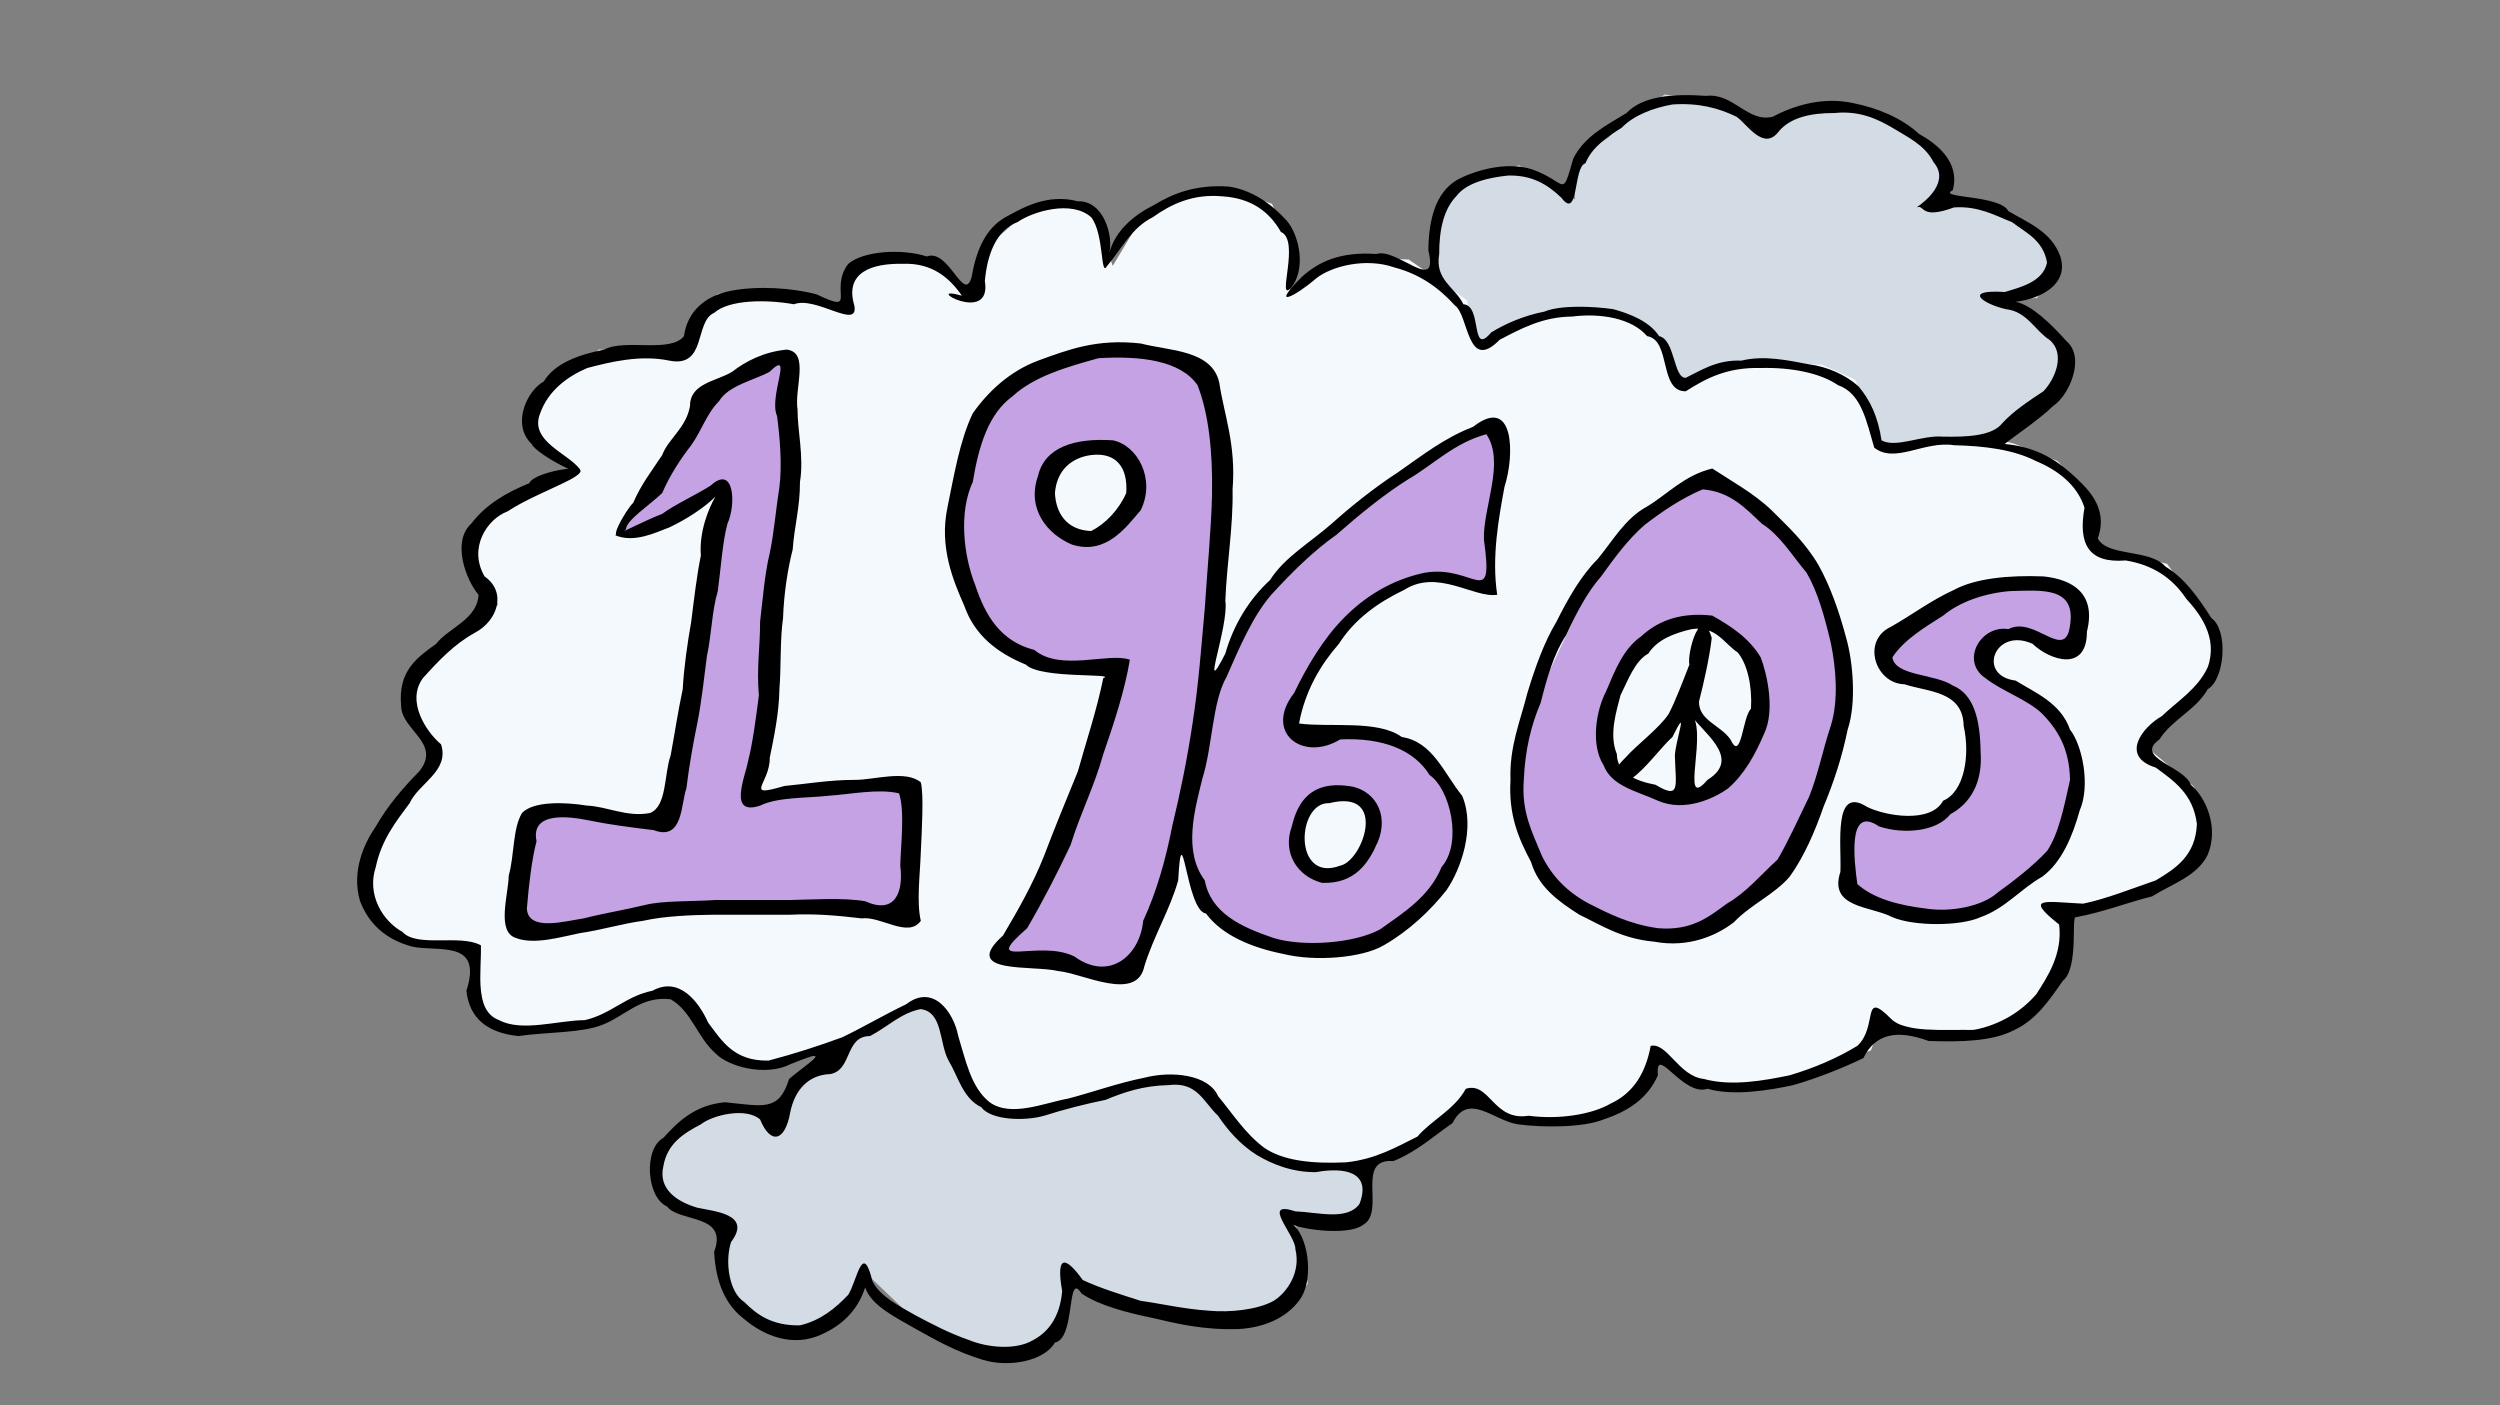
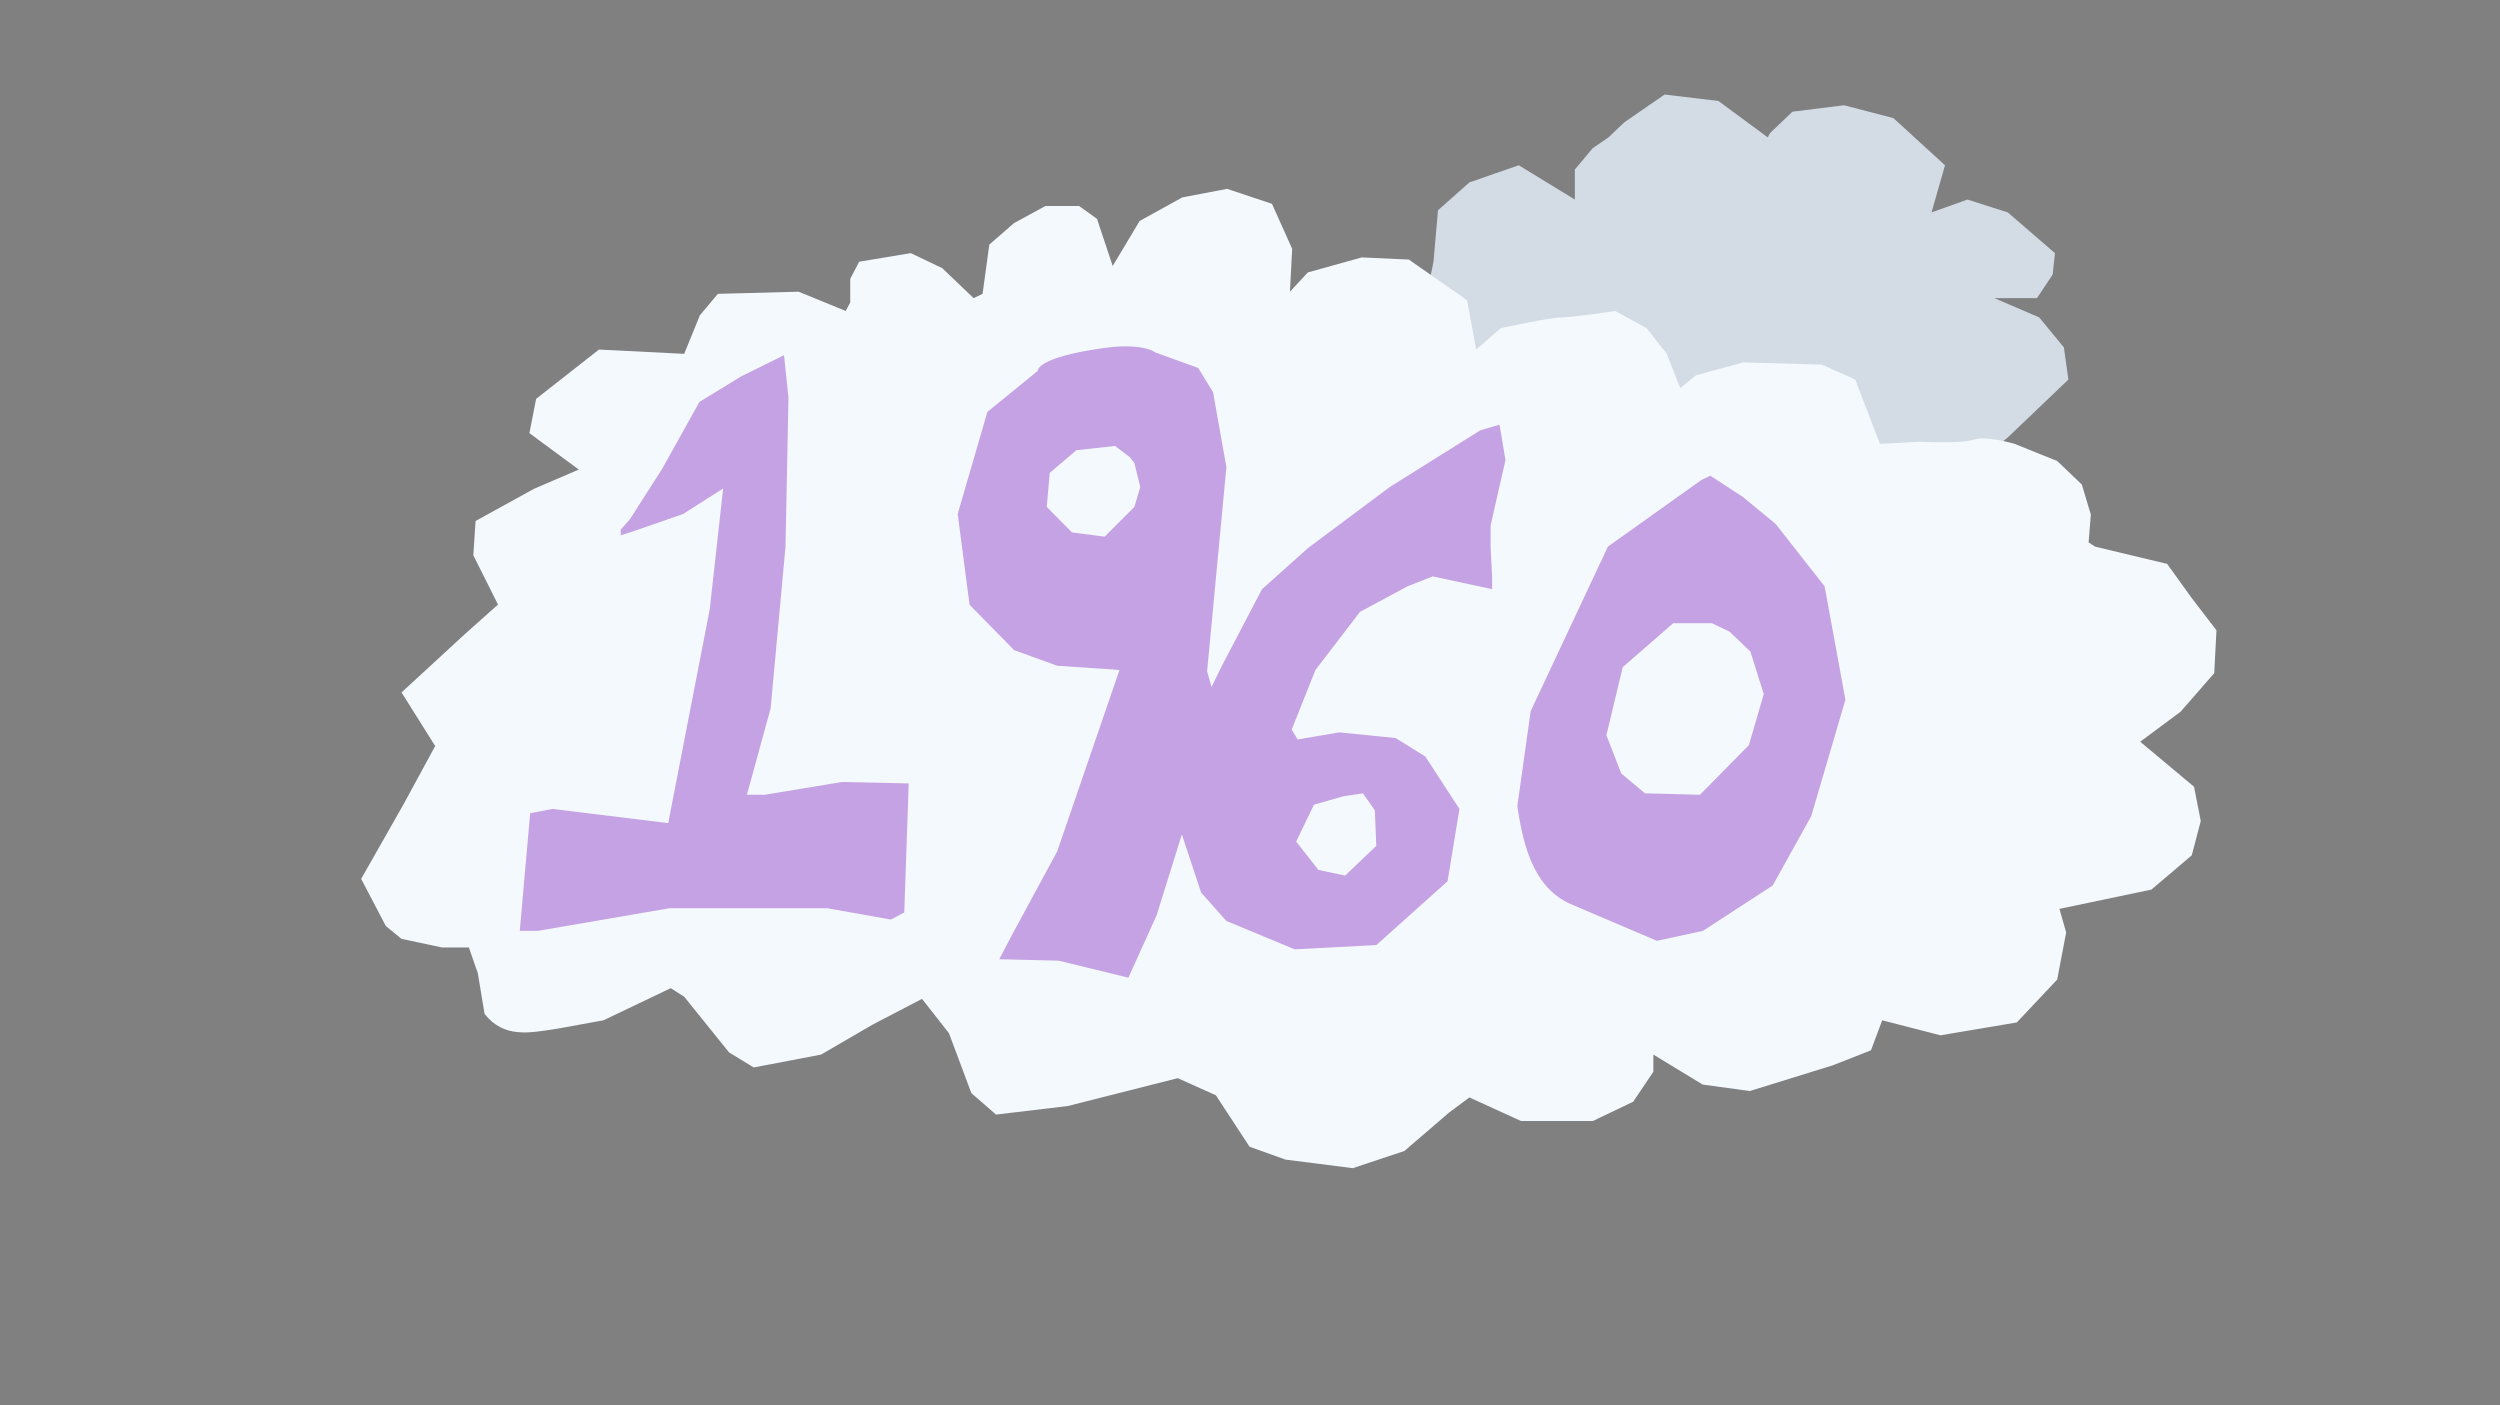
<svg xmlns="http://www.w3.org/2000/svg" xmlns:ns1="http://www.inkscape.org/namespaces/inkscape" xmlns:ns2="http://sodipodi.sourceforge.net/DTD/sodipodi-0.dtd" viewBox="0,0,2562,1440" width="2562" height="1440" version="1.1" id="svg2" ns1:version="0.91 r13725" ns2:docname="1960s-eralogo.svg">
  <rect x="0" y="0" width="2562" height="1440" fill="#808080" stroke="none" />
  <ns2:namedview pagecolor="#ffffff" bordercolor="#666666" borderopacity="1" objecttolerance="10" gridtolerance="10" guidetolerance="10" ns1:pageopacity="0" ns1:pageshadow="2" ns1:window-width="1916" ns1:window-height="1035" id="namedview9" showgrid="false" ns1:zoom="0.33647452" ns1:cx="1398.6783" ns1:cy="764.54835" ns1:window-x="4" ns1:window-y="1" ns1:window-maximized="1" ns1:current-layer="layer0" />
  <defs id="defs4" />
  <g id="layer0" style="fill:#000000">
    <g id="g4162" transform="matrix(1.094,0,0,1.045,-66.718,17.349)">
-       <path ns1:connector-curvature="0" id="path4141" d="m 874.231,935.636 -50.436,92.467 -25.218,27.32 -12.609,27.32 -25.218,-14.711 -39.929,4.203 -42.03,44.132 0,29.421 21.015,18.914 44.132,12.609 -12.609,39.929 23.117,56.741 54.639,18.914 42.03,-16.812 25.218,-39.929 44.132,44.132 86.162,39.929 37.827,-25.218 14.711,-23.117 4.203,-39.929 50.436,35.726 117.685,14.711 35.726,-16.812 18.914,-23.117 -12.609,-65.147 48.335,6.305 14.711,-6.305 10.508,-123.99 -424.506,-126.091 z" style="fill:#d3dbe5;fill-opacity:1;fill-rule:evenodd;stroke:none;stroke-width:1px;stroke-linecap:butt;stroke-linejoin:miter;stroke-opacity:1" />
      <path ns1:connector-curvature="0" id="path4143" d="m 1389.102,315.689 14.711,-75.655 4.203,-50.436 29.421,-27.32 46.233,-16.812 52.538,33.624 0,-29.421 16.812,-21.015 14.711,-10.508 14.711,-14.711 37.827,-27.32 50.436,6.305 46.233,35.726 2.102,-4.203 21.015,-21.015 48.335,-6.305 46.233,12.609 48.335,46.233 -12.609,46.233 33.624,-12.609 37.827,12.609 44.132,39.929 -2.102,21.015 -14.711,23.117 -39.929,0 42.03,18.914 23.117,29.421 4.203,31.523 -56.741,56.741 -42.03,35.726 -294.212,-48.335 -130.294,-50.436 z" style="fill:#d3dbe5;fill-opacity:1;fill-rule:evenodd;stroke:none;stroke-width:1px;stroke-linecap:butt;stroke-linejoin:miter;stroke-opacity:1" />
      <path ns2:nodetypes="cccccccccccccccccccccccccccccccccccccccccccccccccccccccccccccccccccccccccccccsccccccccccscccccccccccccccccccccccccc" ns1:connector-curvature="0" id="path4139" d="m 853.216,288.369 -44.132,-18.914 -75.655,2.102 -16.812,21.015 -14.711,37.827 -79.858,-4.203 -58.842,48.335 -6.305,33.624 46.233,35.726 -42.03,18.914 -54.639,31.523 -2.102,33.624 23.117,48.335 -31.523,29.421 -58.842,56.741 31.523,52.538 -29.421,56.741 -39.929,73.553 23.117,46.233 14.711,12.609 37.827,8.406 25.218,0 8.406,25.218 6.305,39.929 c 18.471,24.554 43.111,18.383 67.249,14.711 l 44.132,-8.406 63.045,-31.523 12.609,8.406 42.03,54.639 23.117,14.711 63.045,-12.609 48.335,-29.421 46.233,-25.218 25.218,33.624 21.015,58.843 23.117,21.015 67.249,-8.406 102.974,-27.32 35.726,16.812 31.523,50.436 33.624,12.609 63.045,8.406 48.335,-16.812 42.03,-37.827 18.914,-14.711 48.335,23.117 67.249,0 37.827,-18.914 18.914,-29.421 0,-16.812 46.233,29.421 44.132,6.304 77.756,-25.218 35.726,-14.711 10.508,-29.421 54.639,14.711 71.452,-12.609 37.827,-42.03 8.406,-46.233 -6.305,-23.117 86.162,-18.914 37.827,-33.624 8.406,-33.624 -6.305,-33.624 -50.436,-44.132 37.827,-29.421 31.523,-37.827 2.102,-42.03 -23.117,-31.523 -23.117,-33.624 -25.218,-6.305 -42.03,-10.508 -6.305,-4.203 2.102,-27.32 -8.406,-29.421 -23.117,-23.117 -39.929,-16.812 c 0,0 -27.32,-8.406 -37.827,-4.203 -10.508,4.203 -50.436,2.102 -50.436,2.102 l -37.827,2.102 -23.117,-63.045 -31.523,-14.711 -73.553,-2.102 -44.132,12.609 -14.711,12.609 -12.609,-33.624 -18.914,-25.218 -29.421,-16.812 c 0,0 -39.929,6.305 -50.436,6.305 -10.508,0 -56.741,10.508 -56.741,10.508 l -23.117,21.015 -8.406,-48.335 -54.639,-39.929 -44.132,-2.102 -50.436,14.711 -16.812,18.914 2.102,-42.03 -18.914,-44.132 -42.03,-14.711 -42.03,8.406 -39.929,23.117 -25.218,44.132 -14.711,-46.233 -16.812,-12.609 -31.523,0 -29.421,16.812 -23.117,21.015 -6.305,48.335 -8.406,4.203 -29.421,-29.421 -29.421,-14.711 -48.335,8.406 -8.406,16.812 0,23.117 z" style="fill:#f4f9fe;fill-opacity:1;fill-rule:evenodd;stroke:none;stroke-width:1px;stroke-linecap:butt;stroke-linejoin:miter;stroke-opacity:1" />
      <path ns1:connector-curvature="0" id="path4145" d="m 795.404,331.719 4.172,41.717 -2.781,146.009 -13.906,158.524 -22.249,84.825 16.687,0 72.309,-12.515 62.575,1.391 -4.172,126.541 -12.515,6.953 -59.794,-11.125 -147.4,0 -123.76,22.249 -16.687,0 9.734,-115.417 20.858,-4.172 108.464,13.906 38.936,-209.975 12.515,-118.198 -37.545,25.03 -45.889,16.687 -12.515,4.172 0,-5.562 8.343,-9.734 30.592,-50.06 34.764,-65.357 38.936,-25.03 z" style="fill:#c4a2e3;fill-opacity:1;fill-rule:evenodd;stroke:none;stroke-width:1px;stroke-linecap:butt;stroke-linejoin:miter;stroke-opacity:1" />
      <path id="path4147" d="m 1115.381,323.051 c -5.845,0.015 -12.793,0.498 -21.006,1.715 -63.514,9.41 -61.185,22.25 -61.185,22.25 l -47.279,40.326 -27.811,100.121 11.125,88.996 41.717,44.498 40.326,15.297 58.404,4.17 -58.404,177.994 -43.107,83.434 -11.125,22.248 55.623,1.391 65.357,16.688 26.42,-61.186 23.641,-79.262 18.076,57.014 23.641,27.811 63.965,27.811 76.482,-4.17 66.746,-62.576 11.125,-70.92 -31.984,-51.449 -27.811,-18.078 -52.842,-5.562 -38.935,6.953 -5.562,-9.734 22.25,-58.404 41.717,-57.012 44.498,-25.031 23.639,-9.734 55.623,12.516 0,-12.516 -1.391,-27.811 0,-22.248 13.906,-63.967 -5.563,-34.764 -18.078,5.562 -84.824,55.621 -76.481,59.795 -43.107,40.326 -37.545,75.092 -9.734,20.857 -4.172,-15.297 18.078,-200.24 -12.516,-73.701 -13.906,-23.639 -40.326,-15.297 c 0,0 -6.79,-5.94 -27.664,-5.887 z m -9.881,97.664 13.906,11.125 4.17,5.562 5.562,23.639 -5.562,19.469 -27.811,29.201 -30.592,-4.172 -23.641,-25.029 2.781,-33.373 25.031,-22.25 36.154,-4.172 z m 232.225,340.689 11.125,16.686 1.391,34.766 -29.203,29.201 -25.029,-5.562 -20.859,-27.811 16.688,-36.154 27.811,-8.344 18.078,-2.781 z" style="fill:#c4a2e3;fill-opacity:1;fill-rule:evenodd;stroke:none;stroke-width:1px;stroke-linecap:butt;stroke-linejoin:miter;stroke-opacity:1" ns1:connector-curvature="0" />
      <path id="path4149" d="m 1663.117,449.918 -8.344,4.172 -87.605,65.355 -72.311,161.307 -12.514,93.168 c 6.123,43.938 17.352,82.765 52.84,97.338 l 77.873,34.766 43.108,-9.734 65.355,-44.498 36.156,-68.139 31.982,-114.025 -19.469,-111.246 -45.889,-61.184 -30.592,-26.422 -30.592,-20.857 z m -34.766,144.617 36.156,0 16.686,8.344 19.469,19.469 12.516,41.717 -13.906,50.061 -45.889,48.67 -51.451,-1.391 -22.25,-19.469 -13.904,-37.545 15.295,-66.746 47.279,-43.109 z" style="fill:#c4a2e3;fill-opacity:1;fill-rule:evenodd;stroke:none;stroke-width:1px;stroke-linecap:butt;stroke-linejoin:miter;stroke-opacity:1" ns1:connector-curvature="0" />
-       <path ns1:connector-curvature="0" id="path4151" d="m 1998.243,561.163 13.906,23.64 -4.172,36.155 -15.296,2.781 -34.764,-19.468 -31.983,11.125 -4.172,23.64 9.734,11.125 34.764,18.077 30.593,31.983 12.515,29.202 -19.468,88.996 -41.717,38.936 -38.936,23.64 -30.592,5.562 -61.185,-16.687 -26.421,-19.468 4.172,-69.528 30.592,6.953 38.936,0 37.545,-20.858 11.124,-47.279 -11.124,-44.498 -4.172,-9.734 -38.936,-15.296 -31.983,-15.296 2.781,-15.296 51.451,-41.717 43.108,-18.077 41.717,-4.172 z" style="fill:#c4a2e3;fill-opacity:1;fill-rule:evenodd;stroke:none;stroke-width:1px;stroke-linecap:butt;stroke-linejoin:miter;stroke-opacity:1" />
-       <path ns2:nodetypes="ccccccccccccccccccccccccccccccccccccccccccccccccccccccccccccccccccccccccccccccccccccccccccccccccccccccccccccccccccccccccccccccccccccccccccccccccccccccccccccccccccccccccccccccccccccccccccccccccccccccccccccccccccccccccccccccccccccccccccccccccccccccccccccccccccccccccccccccccccccccccccccccccccccccccccccccccccccccccccccccccccccccccccccccccccccccccccccccccccccccccccccccccccccccccccccccccccccccccccccccccccccccccccccccccccccccccccccccccccccccccccccccccccccccccccccccccccccccccccc" ns1:connector-curvature="0" style="fill:#000000" id="path7" d="m 1659.33,77.416 c -32.37,-2.404 -59.88,0.481 -74.71,16.83 -19.02,12.142 -39.28,22.72 -49.81,44.479 -11.2,40.752 -5.54,23.081 -38.48,10.819 -24.68,-8.415 -55.36,1.443 -71.32,10.819 -18.79,12.382 -25.69,37.146 -26.03,68.522 10.18,43.998 -29.55,-3.126 -48.68,3.606 -33.39,-2.524 -54.33,7.453 -70.18,22.84 -31.02,32.578 -4.3,17.672 13.58,1.203 15.17,-12.503 47.09,-20.557 73.58,-10.82 23.55,6.492 41.32,19.595 56.6,37.266 13.02,9.257 11.21,66.358 41.88,33.66 19.36,-10.579 40.19,-22.6 67.92,-22.84 26.83,-3.487 55.92,1.683 70.19,19.234 22.75,3.726 10.86,54.456 36.22,54.096 18.9,-12.623 38.71,-23.682 70.18,-22.841 28.75,-0.721 55.7,4.809 72.45,16.83 22.07,8.054 26.6,35.343 33.96,61.309 19.58,16.108 46.64,-6.973 74.71,-2.405 29.09,0.722 55.92,4.328 76.97,15.628 19.93,8.655 38.49,23.201 45.28,45.681 -6,35.102 3.29,54.697 38.49,51.691 25.7,4.328 43.81,17.311 56.6,37.267 12.34,14.305 30.34,37.626 20.38,67.319 -9.17,21.278 -29.32,34.14 -43.02,48.085 -18.11,10.699 -39.62,39.43 -5.66,50.489 16.53,12.863 34.98,25.365 38.49,55.298 -1.25,31.015 -19.7,43.518 -38.49,55.298 -22.41,8.055 -45.5,17.792 -67.92,22.841 -35.88,-1.803 -56.14,-7.333 -22.64,20.436 3.4,28.971 -11.09,51.692 -21.51,68.522 -14.15,16.95 -32.82,29.211 -57.73,34.861 -29.77,-0.481 -65.2,2.885 -78.1,-10.819 -28.19,-29.692 -12,7.453 -31.7,26.45 -18.68,11.9 -39.85,21.52 -63.39,28.85 -23.89,5.17 -54.56,11.06 -80.37,3.6 -23.66,-2.76 -34.3,-36.06 -49.81,-32.45 -4.75,27.04 -16.64,46.52 -37.35,56.5 -18.23,11.18 -49.47,15.87 -76.98,12.02 -33.28,5.65 -36.22,-33.78 -58.86,-26.45 -10.53,20.44 -32.6,31.14 -45.28,46.88 -20.26,10.58 -39.51,22.24 -66.79,25.25 -32.71,1.68 -59.65,-1.8 -76.97,-14.43 -18,-14.18 -29.78,-33.9 -43.02,-50.49 -8.83,-21.27 -43.58,-25 -69.05,-18.03 -24.68,5.17 -46.98,13.71 -71.32,20.44 -21.73,3.97 -53.54,18.75 -73.575,3.6 -17.659,-14.54 -22.526,-41.47 -29.431,-64.91 -4.415,-23.922 -23.772,-51.451 -48.676,-31.255 -20.376,10.218 -39.506,22.119 -59.995,32.455 -22.3,8.54 -45.279,16.35 -69.051,22.84 -32.715,0.72 -43.808,-19.59 -56.599,-37.263 -8.264,-19.475 -26.715,-45.922 -52.072,-31.256 -25.13,5.29 -38.827,22.961 -63.391,28.851 -25.809,0.241 -58.863,11.901 -80.371,0 -23.545,-9.256 -16.414,-46.282 -16.98,-73.33 -19.357,-11.3 -59.769,2.645 -73.579,-13.223 -18.338,-10.579 -33.62,-36.304 -24.903,-63.713 5.32,-26.447 18.791,-44.359 31.695,-62.511 8.49,-19.594 37.582,-31.375 29.432,-57.702 -13.584,-11.901 -33.054,-42.075 -16.98,-64.915 14.376,-16.71 29.205,-33.299 48.675,-44.479 21.055,-11.661 30.338,-39.55 9.056,-55.298 -15.395,-27.769 2.151,-56.139 21.508,-63.713 17.319,-12.021 40.752,-21.398 58.863,-31.255 33.96,-19.354 -33.733,-9.136 -38.487,3.606 -21.734,9.257 -40.865,21.038 -54.336,39.671 -18.677,17.671 -4.754,55.538 6.792,69.723 -0.905,24.163 -28.639,32.818 -39.619,48.085 -17.999,13.584 -36.11,26.567 -32.828,61.309 0.453,23.442 38.035,36.184 16.98,63.713 -14.942,15.988 -29.205,33.058 -40.751,54.096 -10.868,16.469 -23.093,43.998 -14.716,73.33 8.15,22.119 23.885,37.506 48.675,44.478 23.885,5.65 66.674,-7.573 50.94,43.277 2.716,27.168 19.696,41.353 48.675,44.479 25.696,-3.967 58.863,-2.885 78.107,-10.819 21.621,-8.415 36.45,-28.851 64.523,-25.245 19.357,11.42 25.13,37.384 41.883,52.894 12,13.34 47.204,22.96 70.184,10.82 45.166,-19.36 14.489,0.36 -1.132,14.42 -9.509,32.22 -24.112,26.57 -59.996,22.84 -27.507,2.65 -43.241,18.04 -57.731,34.87 -19.017,11.06 -15.621,58.78 3.396,67.32 11.433,15.86 57.618,6.85 44.148,44.47 1.358,29.1 10.187,51.82 28.299,66.12 14.037,12.5 39.846,27.53 67.919,16.83 21.395,-8.77 37.695,-23.68 45.28,-48.08 5.433,18.15 29.997,30.17 47.543,40.87 18.451,10.82 37.922,22.36 62.259,30.05 24.907,8.18 58.187,1.2 67.917,-16.83 19.7,-3.6 10.64,-71.64 24.91,-48.08 16.75,11.9 42.45,18.75 66.78,24.04 22.98,5.65 47.43,11.9 80.37,10.82 27.51,-1.56 48.23,-13.71 58.87,-31.26 11.66,-20.67 5.88,-61.18 -9.06,-72.12 1.7,4.2 51.62,13.22 66.79,1.2 21.62,-12.62 -7.93,-65.52 28.3,-62.51 21.73,-9.02 37.58,-24.41 55.47,-37.27 14.82,-30.77 38.26,-2.64 61.12,1.2 25.36,3.49 62.49,3.01 80.37,-4.81 23.1,-7.93 41.43,-20.67 50.94,-43.27 -2.83,-31.98 23.44,21.4 46.41,13.22 24.79,7.45 58.53,1.32 80.38,-3.6 23.43,-7.1 46.41,-16.83 65.65,-26.45 10.98,-23.563 30.68,-28.492 61.13,-16.83 30.33,1.08 59.99,0.48 80.37,-10.821 20.26,-9.857 32.6,-28.971 45.28,-48.085 15.51,-12.863 7.47,-64.915 12.45,-62.511 25.58,-4.928 47.2,-14.065 71.31,-20.436 18.91,-12.382 42.23,-19.715 52.08,-40.872 10.52,-26.567 -1.59,-56.02 -15.85,-68.522 -6.23,-18.272 -53.77,-26.326 -29.43,-44.479 12.11,-19.835 34.07,-28.61 45.28,-49.287 15.84,-9.376 19.58,-57.822 3.39,-69.723 -12.34,-20.316 -25.01,-39.07 -43.01,-50.49 -14.49,-17.551 -54.45,-9.376 -63.39,-27.649 10.64,-31.135 -10.98,-50.249 -24.91,-63.713 -16.07,-15.267 -35.88,-26.447 -62.26,-28.851 6.34,-5.77 32.6,-24.042 45.28,-37.266 14.94,-9.978 30.79,-47.604 12.45,-63.713 -13.47,-15.868 -32.6,-35.583 -47.54,-38.468 24.34,-3.125 50.15,-17.671 41.88,-44.479 -8.26,-24.523 -30.45,-33.058 -48.67,-44.479 -7.81,-16.108 -68.03,-12.502 -52.07,-20.436 7.24,-28.009 -15.51,-45.921 -31.7,-55.298 -16.3,-15.868 -39.39,-25.485 -61.13,-30.053 -29.31,-6.852 -56.71,2.645 -75.84,13.223 -23.09,6.251 -37.01,-23.562 -62.26,-20.436 z m -31.69,8.415 c 24.45,-1.683 42.9,3.366 59.99,12.021 9.62,6.732 25.36,34.381 39.62,14.426 10.64,-13.464 29.55,-18.152 52.07,-18.032 23.89,-2.645 40.98,6.251 54.34,14.426 13.92,9.016 30.22,16.589 38.49,33.659 15.39,18.633 -6.23,37.747 -15.85,44.479 8.15,-3.366 2.6,12.502 35.09,0 22.98,-1.683 39.05,8.175 54.33,14.426 12.8,10.218 29.21,17.551 32.83,39.67 -3.85,18.873 -24.45,24.043 -39.62,28.851 -40.18,-2.765 -20.26,11.781 1.13,16.83 19.81,2.284 27.4,21.277 40.76,30.053 15.39,13.584 5.32,38.348 -5.66,50.49 -13.13,9.016 -28.53,19.715 -38.49,31.255 -9.62,12.983 -34.53,13.584 -55.47,13.223 -19.81,-1.803 -44.26,11.541 -57.73,3.607 -3.17,-22.961 -10.75,-39.671 -21.51,-52.894 -11.88,-11.3 -29.66,-19.474 -46.41,-21.638 -19.47,-3.847 -42.11,-9.136 -63.39,-3.607 -22.98,-1.082 -38.15,9.858 -52.07,16.83 -11.66,0.361 -9.85,-37.266 -24.91,-40.872 -9.39,-14.907 -28.07,-22.12 -43.01,-26.447 -19.24,-2.885 -49.36,-4.208 -64.52,2.404 -18.91,3.847 -36.79,11.901 -49.81,20.436 -19.81,24.524 -7.92,-26.567 -26.04,-27.649 -7.81,-16.95 -26.94,-23.682 -22.64,-49.287 -0.11,-24.644 4.64,-44.359 15.85,-56.5 9.96,-13.945 31.13,-18.513 48.68,-20.436 22.64,-0.601 37.01,8.895 49.8,21.638 16.64,23.201 11.1,-30.534 22.64,-33.66 6.23,-16.349 21.85,-26.927 33.96,-34.861 11.32,-12.382 30,-19.595 47.55,-22.841 z M 1212.2,166.374 c -31.24,-2.164 -52.07,6.612 -70.18,18.032 -19.14,10.098 -36.12,25.004 -41.89,46.883 3.85,-16.469 -5.21,-51.331 -29.43,-50.49 -29.21,-7.934 -52.18,6.732 -67.92,15.628 -18.677,11.06 -27.393,32.698 -31.695,58.904 -7.244,26.087 -21.281,-28.61 -41.883,-20.436 -23.432,-7.934 -59.542,-5.409 -73.579,7.213 -18.791,25.726 10.075,49.888 -29.432,30.053 -22.526,-6.491 -55.693,-8.655 -80.371,-3.606 -23.885,4.808 -40.864,19.715 -44.147,44.479 -12.678,16.95 -55.694,2.284 -74.711,13.223 -23.659,4.809 -46.525,13.464 -56.599,31.256 -15.282,8.535 -30.79,41.834 -11.32,61.308 3.962,9.858 54.114,37.458 44.605,23.994 -11.772,-15.507 -46.982,-27.119 -36.681,-54.047 7.584,-22.36 25.582,-36.184 44.147,-44.479 21.395,-5.89 49.694,-13.223 76.975,-7.213 35.092,7.213 23.206,-38.468 41.884,-46.883 14.149,-13.103 48.901,-13.223 74.711,-8.415 20.715,-8.415 61.014,25.966 56.599,1.202 -9.396,-32.697 16.753,-41.473 45.279,-40.872 28.187,-1.202 44.374,14.546 55.467,31.255 -39.506,-11.66 28.64,30.174 21.508,-14.425 2.264,-27.168 11.546,-50.369 30.563,-57.702 13.92,-10.218 50.49,-22.12 69.05,-4.809 12.23,16.349 8.6,59.145 14.72,48.085 13.81,-17.19 23.32,-37.987 43.01,-48.085 16.64,-12.502 37.47,-23.321 65.66,-20.436 26.03,1.803 43.24,14.425 54.33,34.862 18.34,7.934 -4.18,68.882 9.06,55.298 14.83,-17.912 8.49,-51.452 -3.4,-66.118 -14.49,-16.829 -32.82,-30.293 -54.33,-33.659 z m -82.64,153.872 c -41.54,-4.928 -68.26,6.252 -96.22,16.83 -26.26,10.339 -46.633,30.054 -61.123,51.692 -12.112,26.327 -17.432,60.227 -23.771,92.564 -7.698,38.588 5.433,71.527 15.847,96.17 9.509,28.491 30.224,45.922 57.727,57.703 13.25,14.185 86.15,8.174 72.45,13.223 -6.22,31.977 -16.19,62.751 -23.77,91.362 -10.75,27.408 -22.19,56.62 -31.7,82.947 -10.75,28.37 -24.56,53.374 -38.48,78.138 -40.868,38.348 28.41,28.731 52.07,34.862 22.64,2.164 73.35,30.775 80.37,-4.808 8.94,-30.174 24,-55.539 31.69,-84.15 3.74,-70.565 7.36,30.294 26.04,32.458 15.06,21.398 42.68,33.419 72.45,39.67 29.77,7.694 73.8,3.967 93.95,-8.415 23.55,-14.065 43.7,-34.02 58.87,-54.096 13.35,-20.195 27.39,-61.308 14.71,-92.564 -17.32,-22.359 -27.39,-52.893 -56.6,-57.702 -22.3,-17.07 -67.92,-9.136 -96.22,-13.223 5.89,-33.059 20.83,-58.424 37.36,-78.139 14.38,-23.802 36,-40.271 61.13,-52.893 31.47,-21.038 65.2,8.294 87.16,4.808 -5.43,-37.386 1.58,-75.854 6.79,-105.787 9.85,-31.857 9.17,-90.521 -29.43,-58.905 -26.94,10.819 -47.88,28.25 -70.18,44.479 -22.08,15.027 -43.81,33.179 -62.26,50.49 -19.47,18.032 -44.38,32.938 -57.73,55.298 -19.36,18.512 -34.3,43.877 -41.89,72.127 -24.9,50.73 3.74,-27.769 0,-51.691 1.36,-37.266 7.47,-72.128 6.79,-109.394 3.4,-44.118 -8.03,-73.33 -12.45,-104.585 -6.79,-32.338 -46.86,-31.136 -73.58,-38.469 z m -331.668,6.011 c -21.168,2.044 -38.828,11.661 -50.94,21.638 -14.602,9.497 -39.619,11.06 -39.619,33.66 -3.509,21.518 -20.263,31.977 -26.036,48.085 -9.509,15.147 -19.81,28.851 -27.167,46.883 -6.34,5.771 -28.806,46.626 -6.732,26.07 -0.333,-8.692 22.806,-24.387 33.899,-35.687 7.018,-17.31 17.772,-34.26 27.168,-46.883 9.848,-14.305 14.245,-30.875 26.13,-43.257 8.717,-15.628 33.752,-20.696 47.449,-28.871 22.753,-23.441 -1.245,24.404 6.792,43.277 2.717,20.797 4.867,48.566 2.264,69.724 -3.283,21.638 -4.981,44.599 -9.056,64.915 -4.754,20.195 -6.679,46.402 -9.056,67.319 0.113,24.163 -3.396,45.08 -1.132,72.128 -2.717,22.48 -5.886,47.364 -10.188,64.915 -2.717,15.026 -18.904,53.855 11.32,43.277 16.527,-8.536 44.374,-7.333 63.391,-9.618 20.489,-1.322 47.317,-7.332 66.787,-2.404 5.66,17.672 1.472,52.293 1.132,70.926 3.17,25.605 -4.641,48.326 -32.827,34.862 -21.168,-3.727 -49.808,-1.563 -70.183,-1.202 l -70.184,0 c -21.507,1.562 -49.015,0.48 -65.655,4.808 -19.357,4.929 -39.393,8.295 -57.731,13.223 -17.432,2.645 -52.071,13.224 -53.203,-9.617 1.811,-23.321 4.641,-48.566 9.056,-66.117 -5.887,-29.813 31.808,-24.042 48.675,-20.436 18.678,4.087 39.393,6.852 61.127,9.617 27.734,11.06 25.357,-26.086 30.564,-40.872 2.603,-21.999 6.113,-43.037 10.188,-63.713 3.962,-20.677 6.565,-46.162 9.056,-66.117 4.301,-20.316 4.641,-44.599 10.187,-63.713 2.83,-21.879 4.415,-48.446 9.056,-66.117 8.264,-18.874 6.453,-58.785 -15.847,-37.266 -14.603,9.617 -33.054,18.272 -45.28,27.649 -16.98,6.972 -27.847,13.438 -44.147,20.892 17.772,8.054 38.034,-2.62 50.939,-7.669 16.188,-8.054 32.375,-19.114 43.015,-30.053 -6.339,11.42 -15.394,34.501 -13.583,57.702 -3.962,20.196 -6.339,42.435 -9.056,64.915 -3.509,20.797 -6.905,45.441 -7.924,66.117 -4.415,21.398 -7.924,45.801 -11.32,64.915 -6.226,18.513 -3.396,49.889 -19.244,56.5 -21.281,4.448 -40.298,-6.371 -58.863,-7.212 -21.508,-3.607 -50.6,-4.448 -61.127,7.212 -8.83,15.147 -7.132,41.834 -12.452,61.309 -0.226,18.633 -11.886,55.178 6.792,61.309 17.093,6.972 42.676,-1.203 59.995,-4.809 19.923,-3.005 40.412,-9.497 58.863,-12.021 19.81,-4.689 45.393,-5.77 66.788,-6.011 l 71.315,0 c 23.432,-1.202 44.826,0.842 66.787,3.606 17.998,-2.524 43.694,19.715 55.467,2.405 -4.075,-18.633 -0.792,-43.878 0,-67.32 0.906,-20.436 2.943,-57.101 0,-68.521 -14.037,-12.382 -43.808,-2.404 -61.127,-2.404 -24.112,-0.12 -46.751,4.087 -66.787,6.01 -38.941,12.022 -13.245,-2.404 -13.584,-27.649 4.075,-20.917 8.716,-44.238 9.056,-67.319 1.698,-22.359 0.453,-48.446 3.396,-69.723 0.792,-24.524 4.528,-48.807 9.056,-67.32 1.471,-22.48 6.905,-41.473 6.791,-66.117 3.849,-24.643 -2.377,-50.73 -2.264,-70.925 -3.169,-21.038 11.547,-56.38 -10.187,-58.905 z m 292.048,8.415 c 40.3,-2.524 76.87,2.404 92.83,26.447 10.41,27.889 14.26,64.674 13.58,106.989 -0.79,34.862 -4.53,75.013 -6.79,111.799 -3.28,37.626 -5.89,75.734 -11.32,111.798 -4.87,34.621 -11.43,68.401 -19.25,102.181 -6.11,33.058 -14.82,64.674 -27.16,92.564 -2.83,33.178 -31.13,60.226 -64.53,34.862 -33.62,-17.311 -89.423,13.824 -44.14,-27.649 14.6,-26.207 28.75,-54.938 40.75,-81.745 9.05,-30.775 22.3,-57.582 30.56,-88.958 9.85,-29.693 20.26,-62.871 24.91,-92.564 -19.47,-7.573 -64.98,11.901 -89.43,-9.617 -31.471,-8.295 -46.073,-33.66 -55.469,-63.713 -11.093,-29.332 -15.395,-71.647 -2.264,-100.979 5.66,-35.703 14.716,-66.958 37.353,-84.149 19.93,-19.234 49.7,-28.37 80.37,-37.266 z m 363.37,74.532 c 17.89,27.409 -3.39,72.128 -2.26,103.383 9.28,70.565 -9.06,24.163 -55.47,32.458 -32.15,7.092 -57.05,24.403 -75.84,44.479 -19.13,20.195 -34.53,47.484 -46.41,73.33 -28.98,38.949 8.15,68.04 43.01,45.68 39.62,-2.043 69.28,10.219 83.77,34.862 19.47,14.065 31.01,66.478 11.32,90.16 -11.55,29.332 -35.55,44.719 -57.73,61.309 -24.23,13.704 -71.66,17.31 -99.62,8.415 -30.56,-10.82 -58.86,-24.524 -64.52,-56.501 -20.38,-28.49 -9.62,-68.641 -2.27,-99.776 9.51,-31.616 9.29,-75.614 22.64,-99.777 12.23,-29.212 24.68,-59.746 41.89,-80.543 18.79,-21.518 39.62,-43.156 61.12,-58.904 21.17,-19.475 43.93,-39.069 66.79,-54.096 24.34,-14.907 43.13,-35.703 73.58,-44.479 z m -349.78,6.011 c -36.11,-2.525 -63.96,6.852 -70.19,34.862 -10.98,32.938 9.29,57.461 31.7,67.319 32.26,10.939 51.39,-17.792 64.52,-33.66 14.27,-30.534 -3.05,-63.593 -26.03,-68.521 z m -20.38,14.425 c 23.77,-3.005 34.53,12.623 32.83,37.266 -6.91,16.47 -19.47,30.174 -32.83,37.266 -23.43,-0.961 -33.05,-17.911 -33.96,-37.266 1.7,-22.479 15.62,-34.741 33.96,-37.266 z m 581.84,13.224 c -26.15,6.491 -42.45,25.605 -61.12,37.266 -20.61,11.66 -31.81,33.179 -46.42,51.691 -15.84,16.47 -28.18,39.791 -38.48,61.309 -11.66,20.316 -19.93,44.839 -27.17,69.724 -6.68,27.649 -17.09,53.134 -15.85,85.351 -2.04,34.741 7.7,57.702 19.24,80.542 6.91,24.404 25.25,38.348 45.28,51.692 20.61,10.338 39.51,23.562 70.19,26.447 32.15,6.251 58.52,-6.011 74.71,-19.234 15.28,-16.95 37.47,-26.808 52.07,-44.479 13.58,-19.715 24,-45.2 31.69,-68.521 9.4,-23.562 17.32,-48.446 22.64,-75.735 8.61,-26.807 4.65,-67.679 -1.13,-88.957 -7.02,-27.89 -15.51,-52.293 -26.03,-72.128 -12.45,-22.48 -29.1,-38.348 -44.15,-54.096 -16.98,-16.95 -37.58,-28.49 -55.47,-40.872 z m -9.05,20.436 c 25.58,2.164 39.73,18.032 55.46,33.66 17.1,11.3 27.96,30.774 41.89,48.085 10.41,18.633 16.75,42.796 22.64,68.521 4.86,24.403 7.58,56.5 0,81.745 -7.25,22.48 -12,48.326 -20.38,69.724 -9.85,21.037 -18.9,42.435 -29.43,61.308 -15.85,15.027 -28.87,31.977 -47.54,43.277 -16.87,12.863 -32.83,26.807 -64.53,24.043 -26.94,-3.968 -46.3,-14.426 -64.52,-24.043 -20.26,-11.3 -34.75,-26.808 -44.15,-46.883 -8.71,-22.6 -19.35,-42.075 -16.98,-74.532 1.13,-28.731 6.79,-53.735 15.85,-75.734 5.77,-24.043 12.23,-48.086 23.77,-66.118 9.51,-21.397 19.47,-41.834 32.83,-57.702 12.68,-18.392 25.02,-36.184 40.75,-50.489 16.53,-13.224 33.85,-25.726 54.34,-34.862 z m 319.22,85.351 c -32.6,-1.322 -63.96,1.924 -83.77,13.224 -21.28,10.098 -39.17,24.403 -58.86,36.064 -28.19,13.584 -14.95,55.899 12.45,56.5 22.3,7.693 54.79,6.491 55.47,40.872 6.22,29.212 0.56,64.554 -19.25,73.33 -11.43,22.48 -53.77,15.147 -71.31,6.011 -31.93,-21.278 -23.78,36.544 -24.91,63.713 -11.32,35.703 28.53,33.419 48.68,44.478 20.03,9.016 63.62,9.016 82.63,0 23.44,-8.775 37.25,-27.528 57.73,-39.67 18.23,-14.065 28.42,-39.67 35.1,-64.915 10.3,-24.644 2.37,-64.314 -9.06,-79.341 -8.6,-26.326 -33.39,-36.544 -50.94,-48.085 -36.68,-4.688 -19.7,-52.893 15.85,-36.064 16.07,16.109 50.94,28.491 50.94,-12.021 9.05,-37.987 -14.27,-51.211 -40.75,-54.096 z m -31.7,14.426 c 29.32,-0.721 62.49,-4.929 56.6,33.659 -4.3,36.305 -33.28,-9.977 -57.73,3.607 -26.04,-4.328 -45.28,31.375 -21.51,48.085 15.74,12.863 39.17,20.917 53.2,34.862 13.93,15.147 25.59,33.659 26.04,64.915 -5.32,25.124 -10.41,52.653 -21.51,69.723 -13.36,15.027 -31.01,29.212 -46.41,40.873 -14.15,13.343 -43.35,19.354 -66.79,15.627 -26.6,-3.366 -49.46,-9.977 -64.52,-24.042 -2.83,-21.999 -9.85,-78.379 20.38,-56.5 23.54,7.934 53.88,5.049 66.78,-12.022 18.45,-10.458 30.45,-30.654 28.3,-61.308 -0.45,-31.616 -6.22,-56.26 -26.03,-64.915 -17.1,-11.661 -54.22,-9.257 -56.6,-27.649 11.43,-18.032 31.35,-29.933 47.54,-40.873 15.4,-13.464 38.49,-21.878 62.26,-24.042 z m -278.47,24.042 c -32.83,-3.967 -53.2,7.333 -66.78,20.437 -16.76,12.261 -24.57,33.659 -32.83,54.095 -9.17,18.153 -14.61,51.932 -2.27,72.128 7.47,20.677 31.02,25.365 50.94,34.862 25.02,11.42 52.64,-2.284 65.66,-12.021 15.51,-14.185 25.47,-33.299 33.96,-54.096 9.85,-21.639 3.17,-56.861 -3.4,-74.532 -11.09,-19.354 -28.3,-30.775 -45.28,-40.873 z m -19.24,13.224 c 22.86,-3.486 30.45,14.425 43.01,22.84 8.95,11.42 13.7,32.338 12.46,55.298 -8.04,7.814 -8.95,53.255 -19.25,30.053 -9.51,-14.305 -29.88,-18.512 -29.43,-37.266 4.42,-18.031 9.885,-43.405 11.925,-62.279 -10.19,-34.861 -23.245,14.194 -20.985,26.216 -6.11,16.469 -12.9,35.222 -19.24,48.085 -8.38,13.824 -30.781,31.215 -40.621,43.116 -19.81,20.196 3.037,10.183 4.847,21.123 13.13,-8.776 29.095,-32.141 39.175,-41.398 15.84,-33.659 3.17,2.404 2.26,18.032 0.79,30.654 5.55,43.637 -18.11,28.851 -19.02,-3.847 -36.11,-11.54 -36.22,-30.053 -7.7,-19.354 -0.23,-42.555 3.39,-57.702 7.13,-14.907 13.59,-33.9 26.04,-40.873 8.26,-13.463 23.32,-19.835 40.75,-24.042 z m -2.27,81.745 c 9.17,17.671 51.06,43.998 16.98,66.117 -27.62,33.539 2.95,-53.255 -16.98,-66.117 z m -319.22,72.127 c -34.97,-5.169 -47.76,15.388 -53.2,39.671 -9.17,26.326 5.66,49.167 28.3,55.298 30.9,1.202 43.58,-19.475 52.07,-39.671 11.89,-29.692 -4.98,-52.773 -27.17,-55.298 z m -18.11,16.83 c 55.58,-14.545 31.59,56.861 10.19,61.309 -44.37,17.311 -40.75,-62.751 -10.19,-61.309 z M 923.542,973.003 c 20.942,3.005 16.98,33.177 26.036,50.487 8.942,15.51 13.244,36.91 30.563,45.68 9.056,12.75 40.189,13.95 58.859,8.42 18.23,-6.13 39.62,-11.78 57.74,-15.63 16.98,-7.45 35.31,-13.94 58.86,-14.42 27.05,-3.61 32.6,16.58 46.41,30.05 9.06,14.18 20.49,28.01 36.22,38.47 14.15,8.89 33.06,17.07 55.47,16.83 26.26,-5.05 52.53,-0.6 40.75,31.25 -11.66,16.59 -38.82,8.06 -59.99,7.21 -33.4,-11.54 0.56,23.45 0,37.27 5.32,22.84 -8.27,42.68 -20.38,50.49 -14.83,8.66 -40.64,11.66 -61.13,9.62 -23.77,-1.69 -45.27,-7.1 -63.39,-9.62 -19.35,-6.49 -38.14,-12.5 -54.33,-20.44 -14.83,-21.75 -25.7,-27.28 -19.25,10.82 -1.92,23.56 -11.54,39.43 -27.16,48.09 -16.53,10.34 -43.358,7.21 -59.999,0 -18.677,-6.73 -34.638,-15.63 -49.807,-24.04 -16.074,-9.5 -33.846,-19 -40.751,-33.66 -9.283,-39.67 -14.15,-1.33 -22.64,13.22 -12.226,13.46 -25.696,25.12 -45.28,30.05 -26.262,0.48 -40.411,-10.58 -52.071,-22.84 -14.037,-9.13 -18.564,-38.95 -12.452,-58.9 19.923,-27.53 -15.734,-29.94 -31.695,-33.66 -17.999,-5.53 -37.016,-17.67 -31.696,-40.87 3.622,-21.88 18.678,-31.86 35.092,-40.88 11.093,-9.13 42.109,-16.95 55.467,-4.81 9.961,25.37 23.545,21.52 28.3,-7.21 4.188,-21.28 16.527,-36.42 37.355,-37.26 20.829,-3.73 13.584,-37.27 37.356,-37.27 16.074,-8.776 29.431,-22.961 47.543,-26.447 z" />
    </g>
  </g>
</svg>